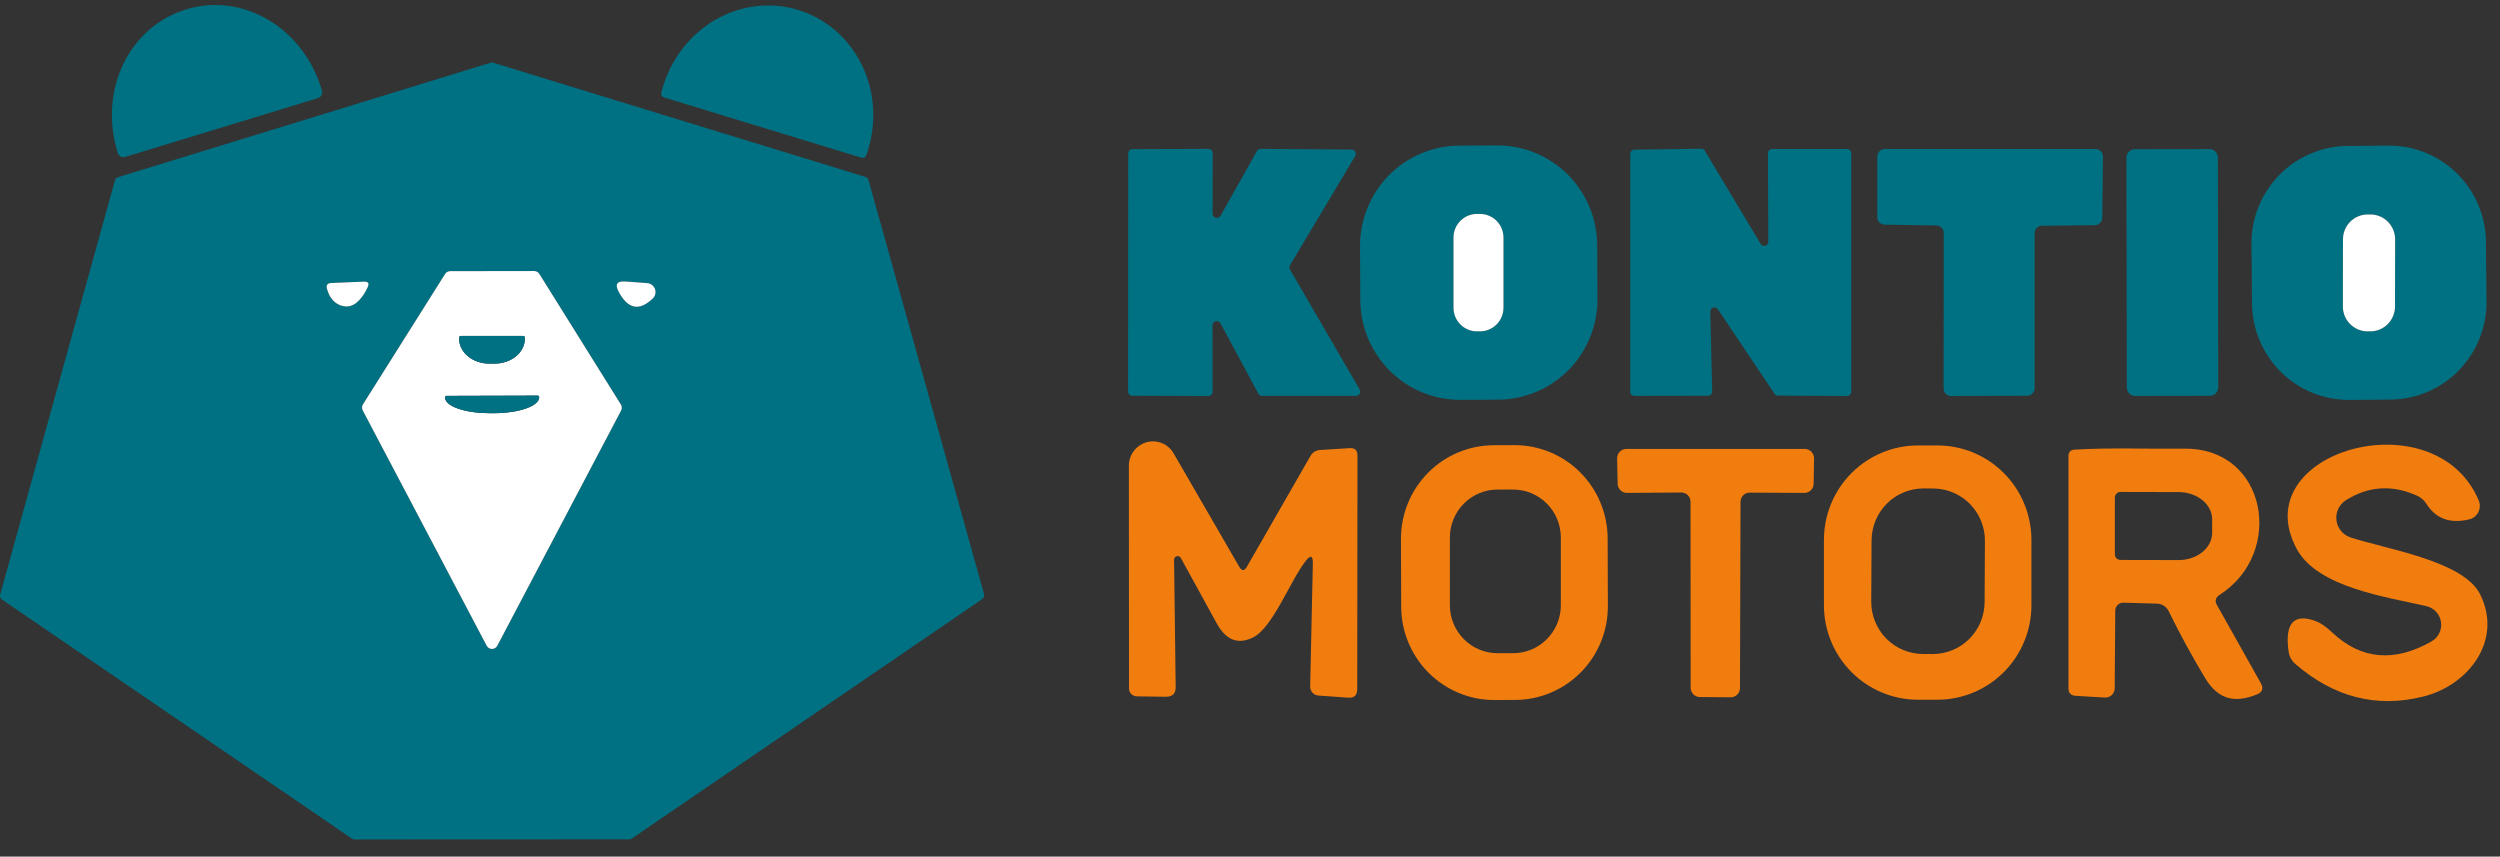
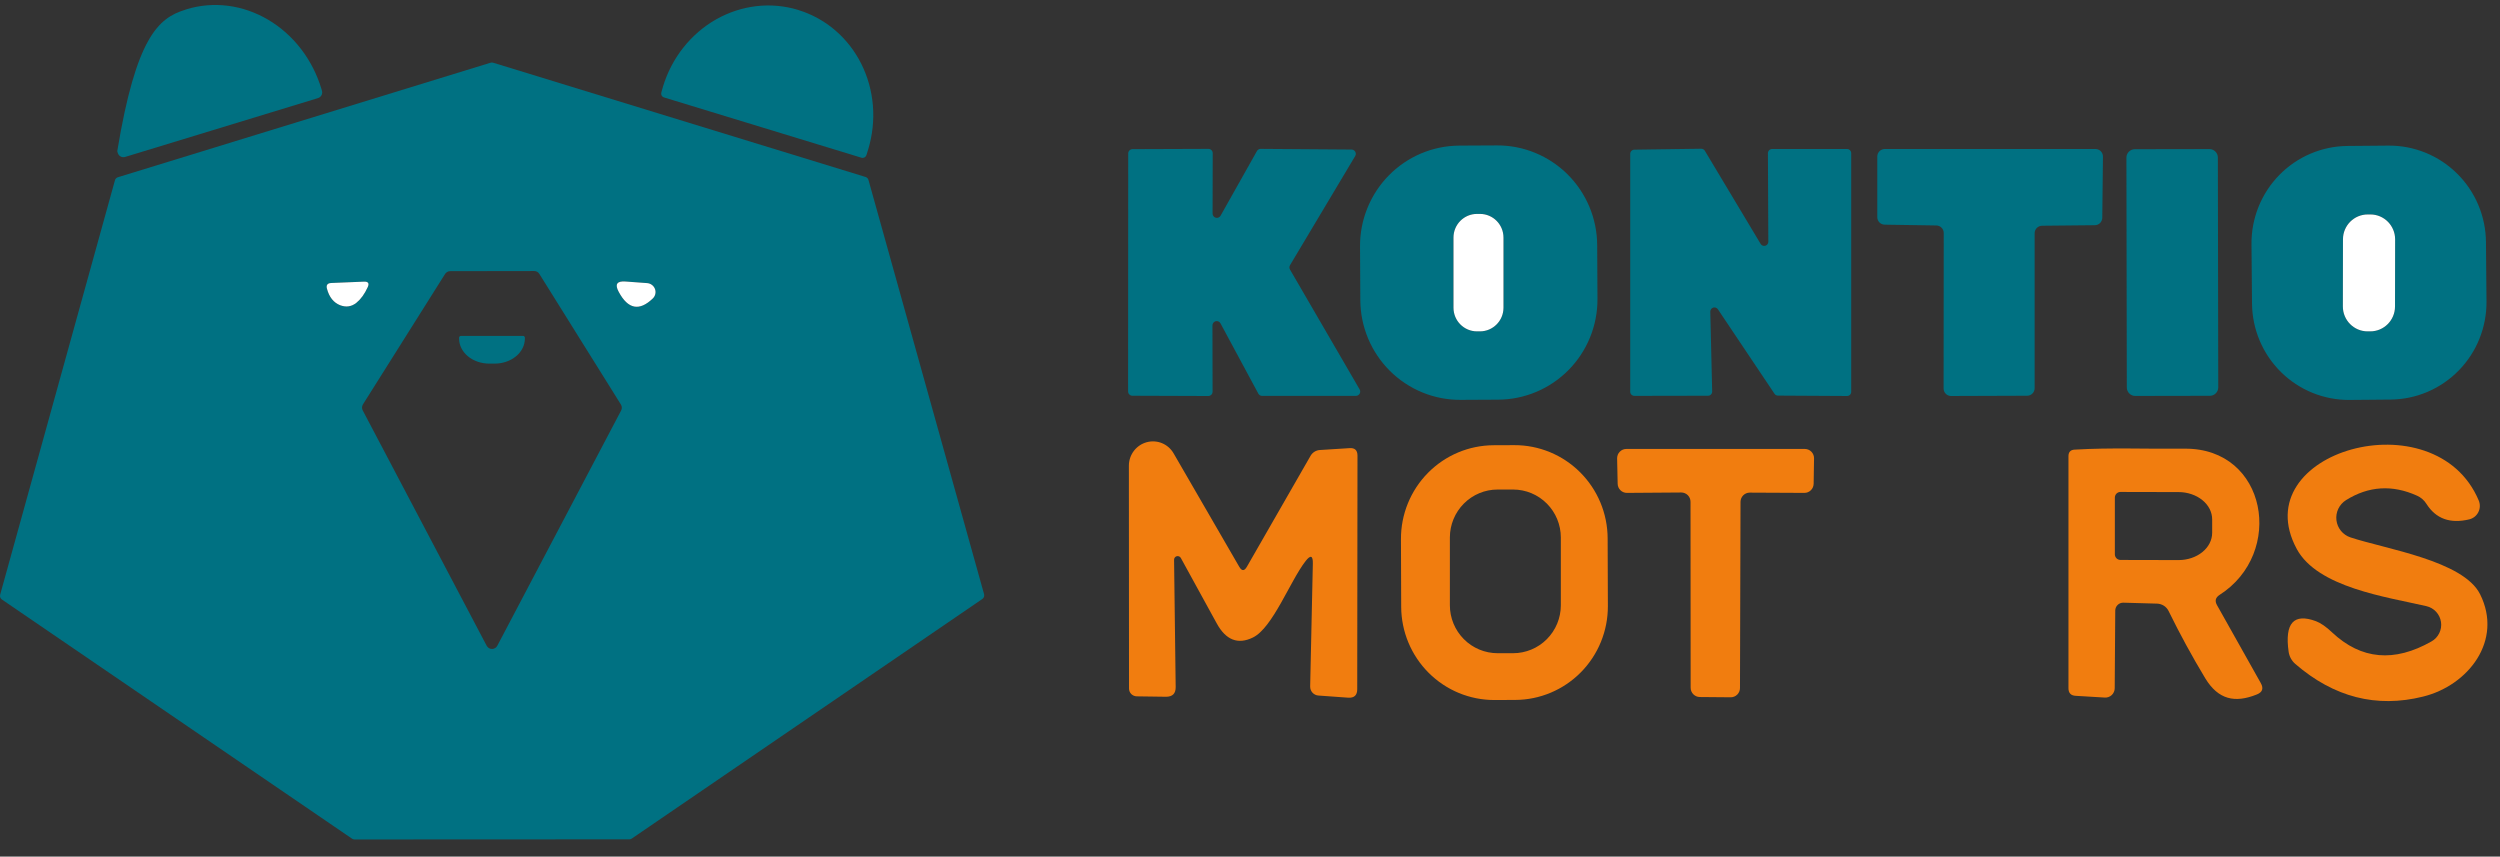
<svg xmlns="http://www.w3.org/2000/svg" width="251" height="86" viewBox="0 0 251 86" fill="none">
  <rect x="0" y="0" width="251" height="86" fill="#333333" stroke="none" />
  <g clip-path="url(#clip0_1702_2533)">
-     <path d="M12.564 15.756C12.415 15.802 12.253 15.787 12.115 15.714C11.976 15.64 11.873 15.515 11.826 15.365L11.772 15.176C10.884 12.235 11.102 9.088 12.382 6.426C13.661 3.764 15.894 1.807 18.591 0.982L18.739 0.928C20.075 0.52 21.485 0.402 22.889 0.582C24.291 0.762 25.66 1.237 26.918 1.978C28.174 2.72 29.294 3.714 30.212 4.904C31.13 6.096 31.828 7.458 32.268 8.916L32.322 9.105C32.368 9.254 32.353 9.418 32.281 9.556C32.207 9.695 32.082 9.799 31.933 9.847L12.564 15.756Z" fill="#007182" />
+     <path d="M12.564 15.756C12.415 15.802 12.253 15.787 12.115 15.714C11.976 15.64 11.873 15.515 11.826 15.365L11.772 15.176C13.661 3.764 15.894 1.807 18.591 0.982L18.739 0.928C20.075 0.52 21.485 0.402 22.889 0.582C24.291 0.762 25.66 1.237 26.918 1.978C28.174 2.72 29.294 3.714 30.212 4.904C31.13 6.096 31.828 7.458 32.268 8.916L32.322 9.105C32.368 9.254 32.353 9.418 32.281 9.556C32.207 9.695 32.082 9.799 31.933 9.847L12.564 15.756Z" fill="#007182" />
    <path d="M66.657 9.779C66.607 9.763 66.56 9.736 66.52 9.701C66.48 9.666 66.447 9.624 66.423 9.575C66.4 9.528 66.386 9.477 66.382 9.423C66.379 9.37 66.386 9.316 66.402 9.266L66.563 8.7C66.994 7.275 67.685 5.946 68.6 4.787C69.516 3.628 70.635 2.663 71.895 1.948C73.156 1.233 74.532 0.781 75.945 0.618C77.359 0.453 78.781 0.583 80.133 0.996L80.16 1.009C81.511 1.422 82.764 2.112 83.848 3.039C84.931 3.965 85.824 5.111 86.475 6.41C87.125 7.709 87.521 9.137 87.64 10.61C87.758 12.085 87.597 13.576 87.166 15.001L86.992 15.567C86.961 15.668 86.891 15.753 86.799 15.805C86.706 15.855 86.597 15.867 86.495 15.837L66.657 9.779Z" fill="#007182" />
    <path d="M87.193 18.063L98.803 59.659C98.826 59.75 98.821 59.846 98.787 59.933C98.754 60.02 98.694 60.094 98.616 60.145L63.435 84.188C63.364 84.238 63.281 84.266 63.194 84.269L35.584 84.282C35.496 84.28 35.413 84.251 35.342 84.201L0.202 60.199C0.124 60.148 0.064 60.074 0.03 59.987C-0.003 59.9 -0.009 59.804 0.014 59.713L11.544 18.09C11.566 18.02 11.603 17.957 11.655 17.904C11.707 17.853 11.77 17.815 11.839 17.794L49.248 6.298C49.335 6.27 49.429 6.27 49.516 6.298L86.898 17.767C86.968 17.788 87.031 17.826 87.083 17.877C87.134 17.93 87.172 17.993 87.193 18.063ZM62.361 41.216C62.411 41.121 62.434 41.015 62.429 40.908C62.425 40.801 62.392 40.699 62.335 40.608L54.147 27.494C54.093 27.408 54.018 27.336 53.928 27.287C53.84 27.237 53.739 27.211 53.637 27.211L45.194 27.224C45.092 27.224 44.993 27.25 44.903 27.3C44.814 27.35 44.739 27.421 44.684 27.508L36.443 40.595C36.386 40.685 36.353 40.788 36.349 40.895C36.343 41.001 36.368 41.108 36.416 41.202L48.859 64.827C48.91 64.925 48.986 65.009 49.081 65.067C49.175 65.125 49.284 65.156 49.395 65.156C49.507 65.156 49.616 65.125 49.709 65.067C49.805 65.009 49.881 64.925 49.932 64.827L62.361 41.216ZM36.913 28.843C37.1 28.448 36.976 28.259 36.537 28.277L33.262 28.412C32.868 28.429 32.725 28.628 32.832 29.005C33.056 29.832 33.49 30.378 34.134 30.638C34.734 30.871 35.279 30.796 35.772 30.409C36.219 30.048 36.6 29.527 36.913 28.843ZM62.12 29.302C63.05 31.047 64.191 31.268 65.543 29.963C65.666 29.846 65.753 29.694 65.792 29.527C65.831 29.36 65.822 29.186 65.764 29.023C65.705 28.861 65.602 28.718 65.465 28.613C65.328 28.506 65.164 28.441 64.992 28.425L62.791 28.263C61.932 28.2 61.708 28.547 62.12 29.302Z" fill="#007182" />
    <path d="M160.386 30.008C160.394 31.33 160.141 32.64 159.645 33.864C159.147 35.088 158.415 36.202 157.491 37.141C156.566 38.08 155.465 38.828 154.253 39.34C153.041 39.852 151.74 40.119 150.426 40.126L146.641 40.146C145.326 40.153 144.022 39.9 142.805 39.4C141.588 38.9 140.48 38.165 139.545 37.236C138.611 36.306 137.867 35.2 137.357 33.981C136.848 32.763 136.582 31.456 136.576 30.133L136.547 24.736C136.539 23.416 136.792 22.105 137.29 20.882C137.786 19.658 138.518 18.544 139.443 17.605C140.368 16.666 141.468 15.918 142.68 15.405C143.892 14.894 145.193 14.627 146.508 14.619L150.292 14.6C151.607 14.593 152.911 14.845 154.128 15.346C155.346 15.845 156.454 16.581 157.389 17.51C158.323 18.44 159.066 19.546 159.576 20.764C160.085 21.983 160.351 23.29 160.358 24.612L160.386 30.008ZM150.95 23.851C150.95 23.221 150.701 22.618 150.259 22.172C149.814 21.726 149.214 21.477 148.587 21.477H148.292C147.665 21.477 147.065 21.726 146.622 22.172C146.178 22.618 145.93 23.221 145.93 23.851V30.894C145.93 31.524 146.178 32.127 146.622 32.573C147.065 33.019 147.665 33.269 148.292 33.269H148.587C149.214 33.269 149.814 33.019 150.259 32.573C150.701 32.127 150.95 31.524 150.95 30.894V23.851Z" fill="#007182" />
    <path d="M249.644 30.264C249.655 31.547 249.414 32.819 248.936 34.01C248.459 35.198 247.753 36.282 246.857 37.196C245.963 38.111 244.898 38.841 243.723 39.342C242.549 39.843 241.287 40.107 240.01 40.117L235.903 40.154C234.628 40.165 233.362 39.923 232.178 39.443C230.996 38.962 229.918 38.253 229.008 37.353C228.098 36.454 227.372 35.383 226.874 34.203C226.375 33.022 226.113 31.754 226.102 30.471L226.05 24.508C226.039 23.225 226.279 21.953 226.757 20.763C227.235 19.574 227.941 18.491 228.836 17.576C229.73 16.662 230.796 15.931 231.97 15.431C233.145 14.929 234.407 14.666 235.683 14.655L239.789 14.619C241.065 14.608 242.331 14.85 243.515 15.33C244.698 15.81 245.775 16.52 246.685 17.42C247.596 18.318 248.322 19.39 248.82 20.57C249.319 21.751 249.581 23.019 249.591 24.302L249.644 30.264ZM240.47 24.031C240.471 23.703 240.406 23.379 240.283 23.076C240.158 22.773 239.976 22.497 239.746 22.265C239.515 22.033 239.243 21.849 238.941 21.722C238.64 21.597 238.318 21.532 237.992 21.531H237.723C237.397 21.529 237.074 21.594 236.772 21.718C236.471 21.844 236.197 22.027 235.965 22.258C235.734 22.49 235.552 22.765 235.425 23.067C235.301 23.37 235.236 23.695 235.235 24.023L235.224 30.769C235.223 31.097 235.287 31.42 235.411 31.724C235.535 32.026 235.718 32.303 235.948 32.535C236.178 32.767 236.451 32.95 236.753 33.077C237.054 33.203 237.376 33.267 237.702 33.269H237.97C238.296 33.27 238.62 33.205 238.922 33.081C239.223 32.956 239.496 32.772 239.727 32.542C239.959 32.31 240.142 32.034 240.268 31.732C240.393 31.43 240.457 31.105 240.459 30.777L240.47 24.031Z" fill="#007182" />
    <path d="M122.548 21.652L126.199 15.162C126.236 15.096 126.291 15.041 126.357 15.003C126.424 14.966 126.498 14.947 126.575 14.947L135.702 15.014C135.777 15.015 135.85 15.037 135.914 15.076C135.977 15.114 136.031 15.169 136.067 15.234C136.103 15.3 136.122 15.373 136.122 15.449C136.122 15.523 136.102 15.597 136.064 15.662L129.514 26.631C129.477 26.697 129.456 26.771 129.456 26.847C129.456 26.922 129.477 26.996 129.514 27.062L136.507 39.097C136.545 39.164 136.565 39.238 136.565 39.315C136.565 39.39 136.545 39.466 136.506 39.531C136.468 39.597 136.413 39.651 136.347 39.688C136.282 39.726 136.207 39.746 136.131 39.745H126.709C126.631 39.745 126.556 39.724 126.49 39.683C126.423 39.642 126.369 39.584 126.333 39.516L122.534 32.459C122.489 32.376 122.416 32.311 122.33 32.272C122.243 32.234 122.147 32.226 122.054 32.249C121.963 32.273 121.881 32.326 121.822 32.4C121.763 32.474 121.73 32.567 121.729 32.662L121.743 39.327C121.743 39.441 121.697 39.551 121.616 39.632C121.536 39.713 121.427 39.759 121.313 39.759L113.689 39.732C113.575 39.732 113.466 39.686 113.386 39.605C113.305 39.524 113.26 39.414 113.26 39.3L113.273 15.405C113.273 15.291 113.319 15.181 113.399 15.101C113.48 15.02 113.588 14.974 113.702 14.974L121.326 14.947C121.441 14.947 121.549 14.992 121.63 15.073C121.71 15.154 121.756 15.264 121.756 15.378L121.743 21.436C121.741 21.532 121.772 21.627 121.83 21.703C121.887 21.78 121.969 21.836 122.062 21.86C122.155 21.886 122.253 21.879 122.34 21.841C122.428 21.803 122.501 21.737 122.548 21.652Z" fill="#007182" />
    <path d="M177.54 24.27L177.499 15.378C177.499 15.268 177.544 15.161 177.622 15.083C177.699 15.005 177.805 14.96 177.916 14.96H185.446C185.556 14.96 185.662 15.005 185.739 15.083C185.817 15.161 185.862 15.268 185.862 15.378V39.34C185.862 39.451 185.817 39.557 185.739 39.636C185.662 39.714 185.556 39.758 185.446 39.758L178.493 39.718C178.426 39.717 178.36 39.698 178.302 39.665C178.243 39.632 178.193 39.586 178.157 39.529L172.479 31.056C172.43 30.979 172.357 30.921 172.271 30.89C172.185 30.859 172.092 30.856 172.004 30.885C171.918 30.912 171.842 30.967 171.79 31.043C171.737 31.117 171.71 31.207 171.714 31.299L171.902 39.3C171.904 39.356 171.894 39.412 171.874 39.464C171.854 39.517 171.824 39.564 171.785 39.605C171.747 39.645 171.7 39.676 171.649 39.699C171.598 39.721 171.543 39.731 171.486 39.731L164.09 39.745C163.98 39.745 163.874 39.7 163.796 39.622C163.719 39.544 163.674 39.437 163.674 39.327V15.446C163.674 15.39 163.685 15.336 163.707 15.285C163.727 15.235 163.758 15.189 163.796 15.15C163.835 15.111 163.881 15.08 163.931 15.06C163.982 15.038 164.035 15.027 164.09 15.027L170.802 14.933C170.874 14.932 170.947 14.951 171.01 14.986C171.073 15.021 171.126 15.073 171.164 15.135L176.775 24.499C176.823 24.575 176.895 24.633 176.98 24.663C177.065 24.695 177.156 24.697 177.243 24.672C177.329 24.646 177.404 24.593 177.458 24.52C177.511 24.448 177.54 24.36 177.54 24.27Z" fill="#007182" />
    <path d="M194.412 22.637L189.217 22.556C189.02 22.552 188.832 22.471 188.694 22.331C188.557 22.189 188.479 21.999 188.479 21.801V15.716C188.479 15.616 188.498 15.519 188.537 15.427C188.574 15.335 188.629 15.252 188.699 15.181C188.769 15.111 188.852 15.056 188.943 15.018C189.035 14.98 189.131 14.96 189.231 14.96H210.384C210.482 14.96 210.58 14.98 210.672 15.018C210.763 15.056 210.846 15.111 210.916 15.181C210.986 15.252 211.041 15.335 211.078 15.427C211.116 15.519 211.136 15.616 211.136 15.716L211.069 21.855C211.069 22.053 210.991 22.243 210.853 22.385C210.716 22.525 210.528 22.606 210.331 22.61L205.015 22.664C204.818 22.668 204.63 22.749 204.492 22.891C204.355 23.031 204.277 23.221 204.277 23.42V38.976C204.277 39.177 204.198 39.369 204.057 39.51C203.916 39.652 203.724 39.731 203.526 39.731L195.888 39.758C195.789 39.758 195.692 39.74 195.601 39.7C195.51 39.663 195.426 39.607 195.357 39.537C195.287 39.467 195.232 39.383 195.194 39.292C195.155 39.2 195.137 39.103 195.137 39.003L195.15 23.393C195.15 23.194 195.072 23.004 194.934 22.864C194.797 22.722 194.609 22.641 194.412 22.637Z" fill="#007182" />
    <path d="M221.826 14.967L214.336 14.98C213.869 14.982 213.49 15.362 213.492 15.832L213.532 38.903C213.533 39.373 213.912 39.753 214.379 39.752L221.869 39.738C222.336 39.738 222.714 39.356 222.713 38.887L222.673 15.815C222.671 15.346 222.293 14.967 221.826 14.967Z" fill="#007182" />
    <path d="M148.587 21.477H148.292C146.987 21.477 145.93 22.54 145.93 23.851V30.894C145.93 32.206 146.987 33.269 148.292 33.269H148.587C149.892 33.269 150.95 32.206 150.95 30.894V23.851C150.95 22.54 149.892 21.477 148.587 21.477Z" fill="white" />
    <path d="M237.992 21.531H237.723C236.352 21.528 235.237 22.644 235.235 24.023L235.224 30.769C235.221 32.146 236.331 33.266 237.702 33.269H237.97C239.342 33.272 240.456 32.156 240.459 30.777L240.47 24.031C240.472 22.653 239.362 21.534 237.992 21.531Z" fill="white" />
-     <path d="M62.361 41.216L49.932 64.827C49.881 64.925 49.805 65.009 49.709 65.067C49.616 65.125 49.507 65.156 49.395 65.156C49.284 65.156 49.175 65.125 49.081 65.067C48.986 65.009 48.91 64.925 48.859 64.827L36.416 41.202C36.368 41.108 36.343 41.001 36.349 40.895C36.353 40.788 36.386 40.685 36.443 40.595L44.684 27.508C44.739 27.421 44.814 27.35 44.903 27.3C44.993 27.25 45.092 27.224 45.194 27.224L53.637 27.211C53.739 27.211 53.84 27.237 53.928 27.287C54.018 27.336 54.093 27.408 54.147 27.494L62.335 40.609C62.392 40.699 62.425 40.801 62.429 40.908C62.434 41.015 62.411 41.121 62.361 41.216ZM52.523 33.728H46.268C46.222 33.728 46.178 33.746 46.145 33.779C46.112 33.811 46.093 33.857 46.093 33.903V33.997C46.093 34.327 46.171 34.653 46.324 34.958C46.476 35.263 46.7 35.54 46.981 35.773C47.263 36.005 47.598 36.19 47.966 36.317C48.334 36.442 48.728 36.507 49.127 36.507H49.664C50.468 36.507 51.24 36.242 51.809 35.772C52.377 35.301 52.697 34.663 52.697 33.997V33.903C52.697 33.857 52.679 33.811 52.646 33.779C52.614 33.746 52.57 33.728 52.523 33.728ZM53.986 39.718L44.832 39.745C44.813 39.745 44.793 39.749 44.775 39.756C44.758 39.764 44.74 39.775 44.727 39.788C44.714 39.802 44.703 39.819 44.695 39.837C44.688 39.854 44.684 39.875 44.684 39.894V39.92C44.684 40.128 44.801 40.333 45.028 40.524C45.253 40.715 45.586 40.888 46.005 41.032C46.424 41.178 46.92 41.293 47.468 41.371C48.016 41.448 48.602 41.487 49.194 41.486H49.624C50.82 41.481 51.967 41.312 52.813 41.013C53.658 40.715 54.134 40.312 54.134 39.894V39.867C54.134 39.827 54.119 39.79 54.091 39.761C54.062 39.734 54.025 39.718 53.986 39.718Z" fill="white" />
    <path d="M36.913 28.843C36.6 29.527 36.219 30.048 35.772 30.409C35.279 30.796 34.734 30.871 34.134 30.638C33.49 30.378 33.056 29.832 32.832 29.005C32.725 28.628 32.868 28.429 33.262 28.412L36.537 28.277C36.976 28.259 37.1 28.448 36.913 28.843Z" fill="white" />
    <path d="M62.791 28.263L64.992 28.425C65.164 28.441 65.328 28.506 65.465 28.613C65.602 28.718 65.705 28.861 65.764 29.023C65.822 29.186 65.831 29.36 65.792 29.527C65.753 29.693 65.666 29.846 65.543 29.963C64.191 31.268 63.05 31.047 62.12 29.302C61.708 28.547 61.932 28.2 62.791 28.263Z" fill="white" />
    <path d="M52.523 33.727C52.57 33.727 52.614 33.746 52.646 33.779C52.679 33.811 52.697 33.856 52.697 33.903V33.997C52.697 34.663 52.377 35.301 51.809 35.772C51.24 36.241 50.468 36.507 49.664 36.507H49.127C48.728 36.507 48.334 36.442 47.966 36.317C47.598 36.19 47.263 36.005 46.981 35.773C46.7 35.539 46.476 35.263 46.324 34.958C46.171 34.653 46.093 34.327 46.093 33.997V33.903C46.093 33.856 46.112 33.811 46.145 33.779C46.177 33.746 46.222 33.727 46.268 33.727H52.523Z" fill="#007182" />
-     <path d="M53.986 39.718C54.025 39.718 54.062 39.734 54.091 39.761C54.117 39.789 54.134 39.827 54.134 39.866V39.893C54.134 40.312 53.658 40.715 52.813 41.013C51.966 41.311 50.82 41.481 49.624 41.486H49.194C48.602 41.487 48.016 41.448 47.468 41.371C46.92 41.292 46.424 41.178 46.005 41.033C45.586 40.888 45.253 40.715 45.028 40.523C44.801 40.333 44.684 40.128 44.684 39.92V39.893C44.684 39.874 44.688 39.854 44.695 39.837C44.703 39.819 44.714 39.802 44.727 39.788C44.74 39.775 44.757 39.764 44.775 39.756C44.793 39.749 44.812 39.745 44.832 39.745L53.986 39.718Z" fill="#007182" />
    <path d="M161.431 60.851C161.439 63.341 160.464 65.733 158.717 67.501C156.972 69.267 154.599 70.265 152.122 70.273L150.055 70.282C147.577 70.29 145.197 69.309 143.44 67.553C141.682 65.799 140.688 63.414 140.68 60.923L140.656 54.123C140.648 51.633 141.624 49.241 143.37 47.473C145.115 45.707 147.488 44.709 149.966 44.701L152.033 44.693C154.511 44.684 156.891 45.665 158.648 47.421C160.406 49.175 161.399 51.56 161.407 54.051L161.431 60.851ZM156.708 53.966C156.708 52.688 156.203 51.463 155.304 50.56C154.406 49.656 153.187 49.149 151.916 49.149H150.359C149.088 49.149 147.869 49.656 146.971 50.56C146.072 51.463 145.567 52.688 145.567 53.966V60.766C145.567 62.043 146.072 63.268 146.971 64.171C147.869 65.075 149.088 65.582 150.359 65.582H151.916C153.187 65.582 154.406 65.075 155.304 64.171C156.203 63.268 156.708 62.043 156.708 60.766V53.966Z" fill="#F17D0F" />
-     <path d="M203.955 60.766C203.955 63.281 202.96 65.694 201.191 67.473C199.422 69.251 197.021 70.251 194.519 70.251H192.559C190.056 70.251 187.656 69.251 185.887 67.473C184.118 65.694 183.123 63.281 183.123 60.766V54.209C183.123 51.692 184.118 49.28 185.887 47.502C187.656 45.723 190.056 44.724 192.559 44.724H194.519C197.021 44.724 199.422 45.723 201.191 47.502C202.96 49.28 203.955 51.692 203.955 54.209V60.766ZM199.287 54.306C199.291 53.619 199.159 52.938 198.9 52.301C198.642 51.664 198.261 51.085 197.781 50.597C197.299 50.108 196.727 49.72 196.096 49.453C195.467 49.187 194.79 49.048 194.106 49.044L193.139 49.038C192.456 49.034 191.778 49.167 191.145 49.427C190.511 49.686 189.935 50.069 189.449 50.552C188.964 51.037 188.577 51.611 188.311 52.245C188.047 52.878 187.909 53.558 187.905 54.246L187.872 60.399C187.868 61.086 188 61.767 188.259 62.404C188.517 63.041 188.898 63.619 189.378 64.108C189.86 64.596 190.432 64.985 191.061 65.252C191.692 65.518 192.369 65.657 193.053 65.661L194.02 65.666C194.703 65.669 195.381 65.538 196.014 65.277C196.648 65.018 197.224 64.635 197.71 64.152C198.195 63.668 198.582 63.093 198.848 62.459C199.112 61.826 199.25 61.146 199.255 60.458L199.287 54.306Z" fill="#F17D0F" />
    <path d="M243.618 60.86C239.592 59.929 232.693 58.985 230.599 55.126C225.297 45.331 244.504 39.866 248.867 50.255C248.944 50.441 248.981 50.641 248.973 50.842C248.966 51.045 248.915 51.242 248.825 51.421C248.734 51.6 248.605 51.758 248.448 51.884C248.291 52.008 248.108 52.097 247.914 52.144C245.998 52.603 244.567 52.086 243.618 50.593C243.386 50.224 243.072 49.949 242.679 49.77C240.192 48.646 237.811 48.794 235.538 50.215C235.204 50.424 234.937 50.724 234.766 51.08C234.596 51.436 234.53 51.833 234.577 52.225C234.624 52.618 234.78 52.987 235.029 53.294C235.278 53.6 235.608 53.828 235.981 53.952C239.511 55.126 247.31 56.286 249.001 59.659C251.323 64.314 247.82 68.82 243.269 69.94C238.598 71.101 234.326 70.008 230.451 66.662C230.087 66.349 229.85 65.917 229.78 65.447C229.368 62.56 230.286 61.535 232.532 62.371C233.005 62.551 233.548 62.928 234.156 63.505C237.064 66.23 240.388 66.527 244.129 64.395C244.463 64.205 244.733 63.917 244.902 63.571C245.071 63.224 245.133 62.834 245.077 62.452C245.021 62.07 244.853 61.713 244.593 61.429C244.333 61.145 243.993 60.946 243.618 60.86Z" fill="#F17D0F" />
    <path d="M117.877 56.219L118.038 68.982C118.047 69.63 117.725 69.954 117.071 69.954L114.132 69.913C113.924 69.909 113.727 69.826 113.58 69.68C113.435 69.533 113.353 69.336 113.353 69.131L113.34 46.734C113.344 46.202 113.521 45.687 113.843 45.265C114.166 44.844 114.617 44.539 115.125 44.4C115.635 44.261 116.175 44.293 116.662 44.493C117.149 44.693 117.557 45.049 117.823 45.506L124.414 56.893C124.673 57.352 124.933 57.352 125.192 56.893L131.581 45.762C131.676 45.596 131.811 45.456 131.972 45.355C132.133 45.254 132.317 45.194 132.507 45.182L135.501 44.993C136.028 44.957 136.292 45.209 136.292 45.749L136.266 69.198C136.266 69.801 135.966 70.085 135.366 70.048L132.373 69.832C132.145 69.819 131.932 69.716 131.776 69.548C131.621 69.38 131.537 69.158 131.541 68.928L131.809 56.583C131.827 55.773 131.585 55.689 131.085 56.327C129.528 58.324 127.783 63.032 125.796 64.004C124.293 64.742 123.081 64.269 122.159 62.587C120.458 59.484 119.259 57.298 118.561 56.03C118.524 55.956 118.461 55.896 118.384 55.863C118.309 55.828 118.223 55.822 118.143 55.844C118.062 55.867 117.992 55.915 117.944 55.984C117.894 56.051 117.871 56.135 117.877 56.219Z" fill="#F17D0F" />
    <path d="M168.802 49.446L163.339 49.486C163.096 49.486 162.862 49.39 162.689 49.218C162.516 49.046 162.417 48.813 162.413 48.569L162.359 46.019C162.358 45.896 162.38 45.773 162.426 45.658C162.472 45.544 162.539 45.44 162.626 45.352C162.712 45.263 162.814 45.194 162.928 45.146C163.041 45.099 163.163 45.074 163.285 45.074H181.204C181.327 45.074 181.448 45.099 181.561 45.146C181.675 45.194 181.777 45.263 181.864 45.352C181.95 45.44 182.017 45.544 182.063 45.658C182.11 45.773 182.132 45.896 182.13 46.019L182.09 48.582C182.083 48.824 181.983 49.054 181.809 49.223C181.636 49.392 181.405 49.486 181.164 49.486L175.674 49.459C175.431 49.459 175.197 49.555 175.024 49.728C174.851 49.899 174.752 50.133 174.748 50.377L174.694 69.077C174.694 69.2 174.67 69.322 174.623 69.436C174.575 69.55 174.506 69.653 174.418 69.739C174.33 69.827 174.227 69.894 174.113 69.94C173.999 69.986 173.878 70.009 173.755 70.008L170.654 69.981C170.411 69.977 170.179 69.877 170.008 69.703C169.837 69.529 169.741 69.294 169.741 69.05L169.728 50.377C169.728 50.13 169.63 49.892 169.457 49.718C169.284 49.544 169.047 49.446 168.802 49.446Z" fill="#F17D0F" />
    <path d="M222.585 60.752L226.988 68.591C227.283 69.121 227.149 69.499 226.585 69.724C224.371 70.615 222.72 70.237 221.418 68.119C220.085 65.906 218.854 63.649 217.727 61.346C217.622 61.13 217.458 60.946 217.255 60.816C217.051 60.685 216.815 60.612 216.572 60.604L213.19 60.509C213.084 60.505 212.978 60.524 212.878 60.562C212.779 60.6 212.689 60.659 212.613 60.733C212.536 60.807 212.476 60.897 212.434 60.994C212.392 61.092 212.371 61.199 212.371 61.305L212.317 69.09C212.317 69.22 212.292 69.349 212.239 69.468C212.188 69.587 212.113 69.695 212.019 69.784C211.924 69.871 211.813 69.94 211.69 69.983C211.568 70.027 211.439 70.044 211.311 70.035L208.384 69.859C207.911 69.832 207.673 69.576 207.673 69.09V45.803C207.673 45.381 207.884 45.159 208.304 45.142C211.995 44.926 215.418 45.088 219.351 45.047C227.619 44.98 229.431 55.544 222.827 59.74C222.434 60.001 222.353 60.338 222.585 60.752ZM212.331 49.959V55.652C212.331 55.802 212.39 55.946 212.496 56.053C212.602 56.159 212.745 56.219 212.894 56.219L218.733 56.232C219.624 56.232 220.479 55.946 221.11 55.435C221.743 54.925 222.098 54.231 222.102 53.507V52.158C222.104 51.797 222.018 51.44 221.85 51.105C221.681 50.772 221.434 50.468 221.121 50.214C220.807 49.957 220.435 49.755 220.026 49.616C219.616 49.477 219.177 49.405 218.733 49.405L212.894 49.392C212.745 49.392 212.602 49.451 212.496 49.558C212.39 49.664 212.331 49.809 212.331 49.959Z" fill="#F17D0F" />
  </g>
  <defs>
    <clipPath id="clip0_1702_2533">
      <rect width="251" height="85" fill="white" transform="translate(0 0.5)" />
    </clipPath>
  </defs>
</svg>